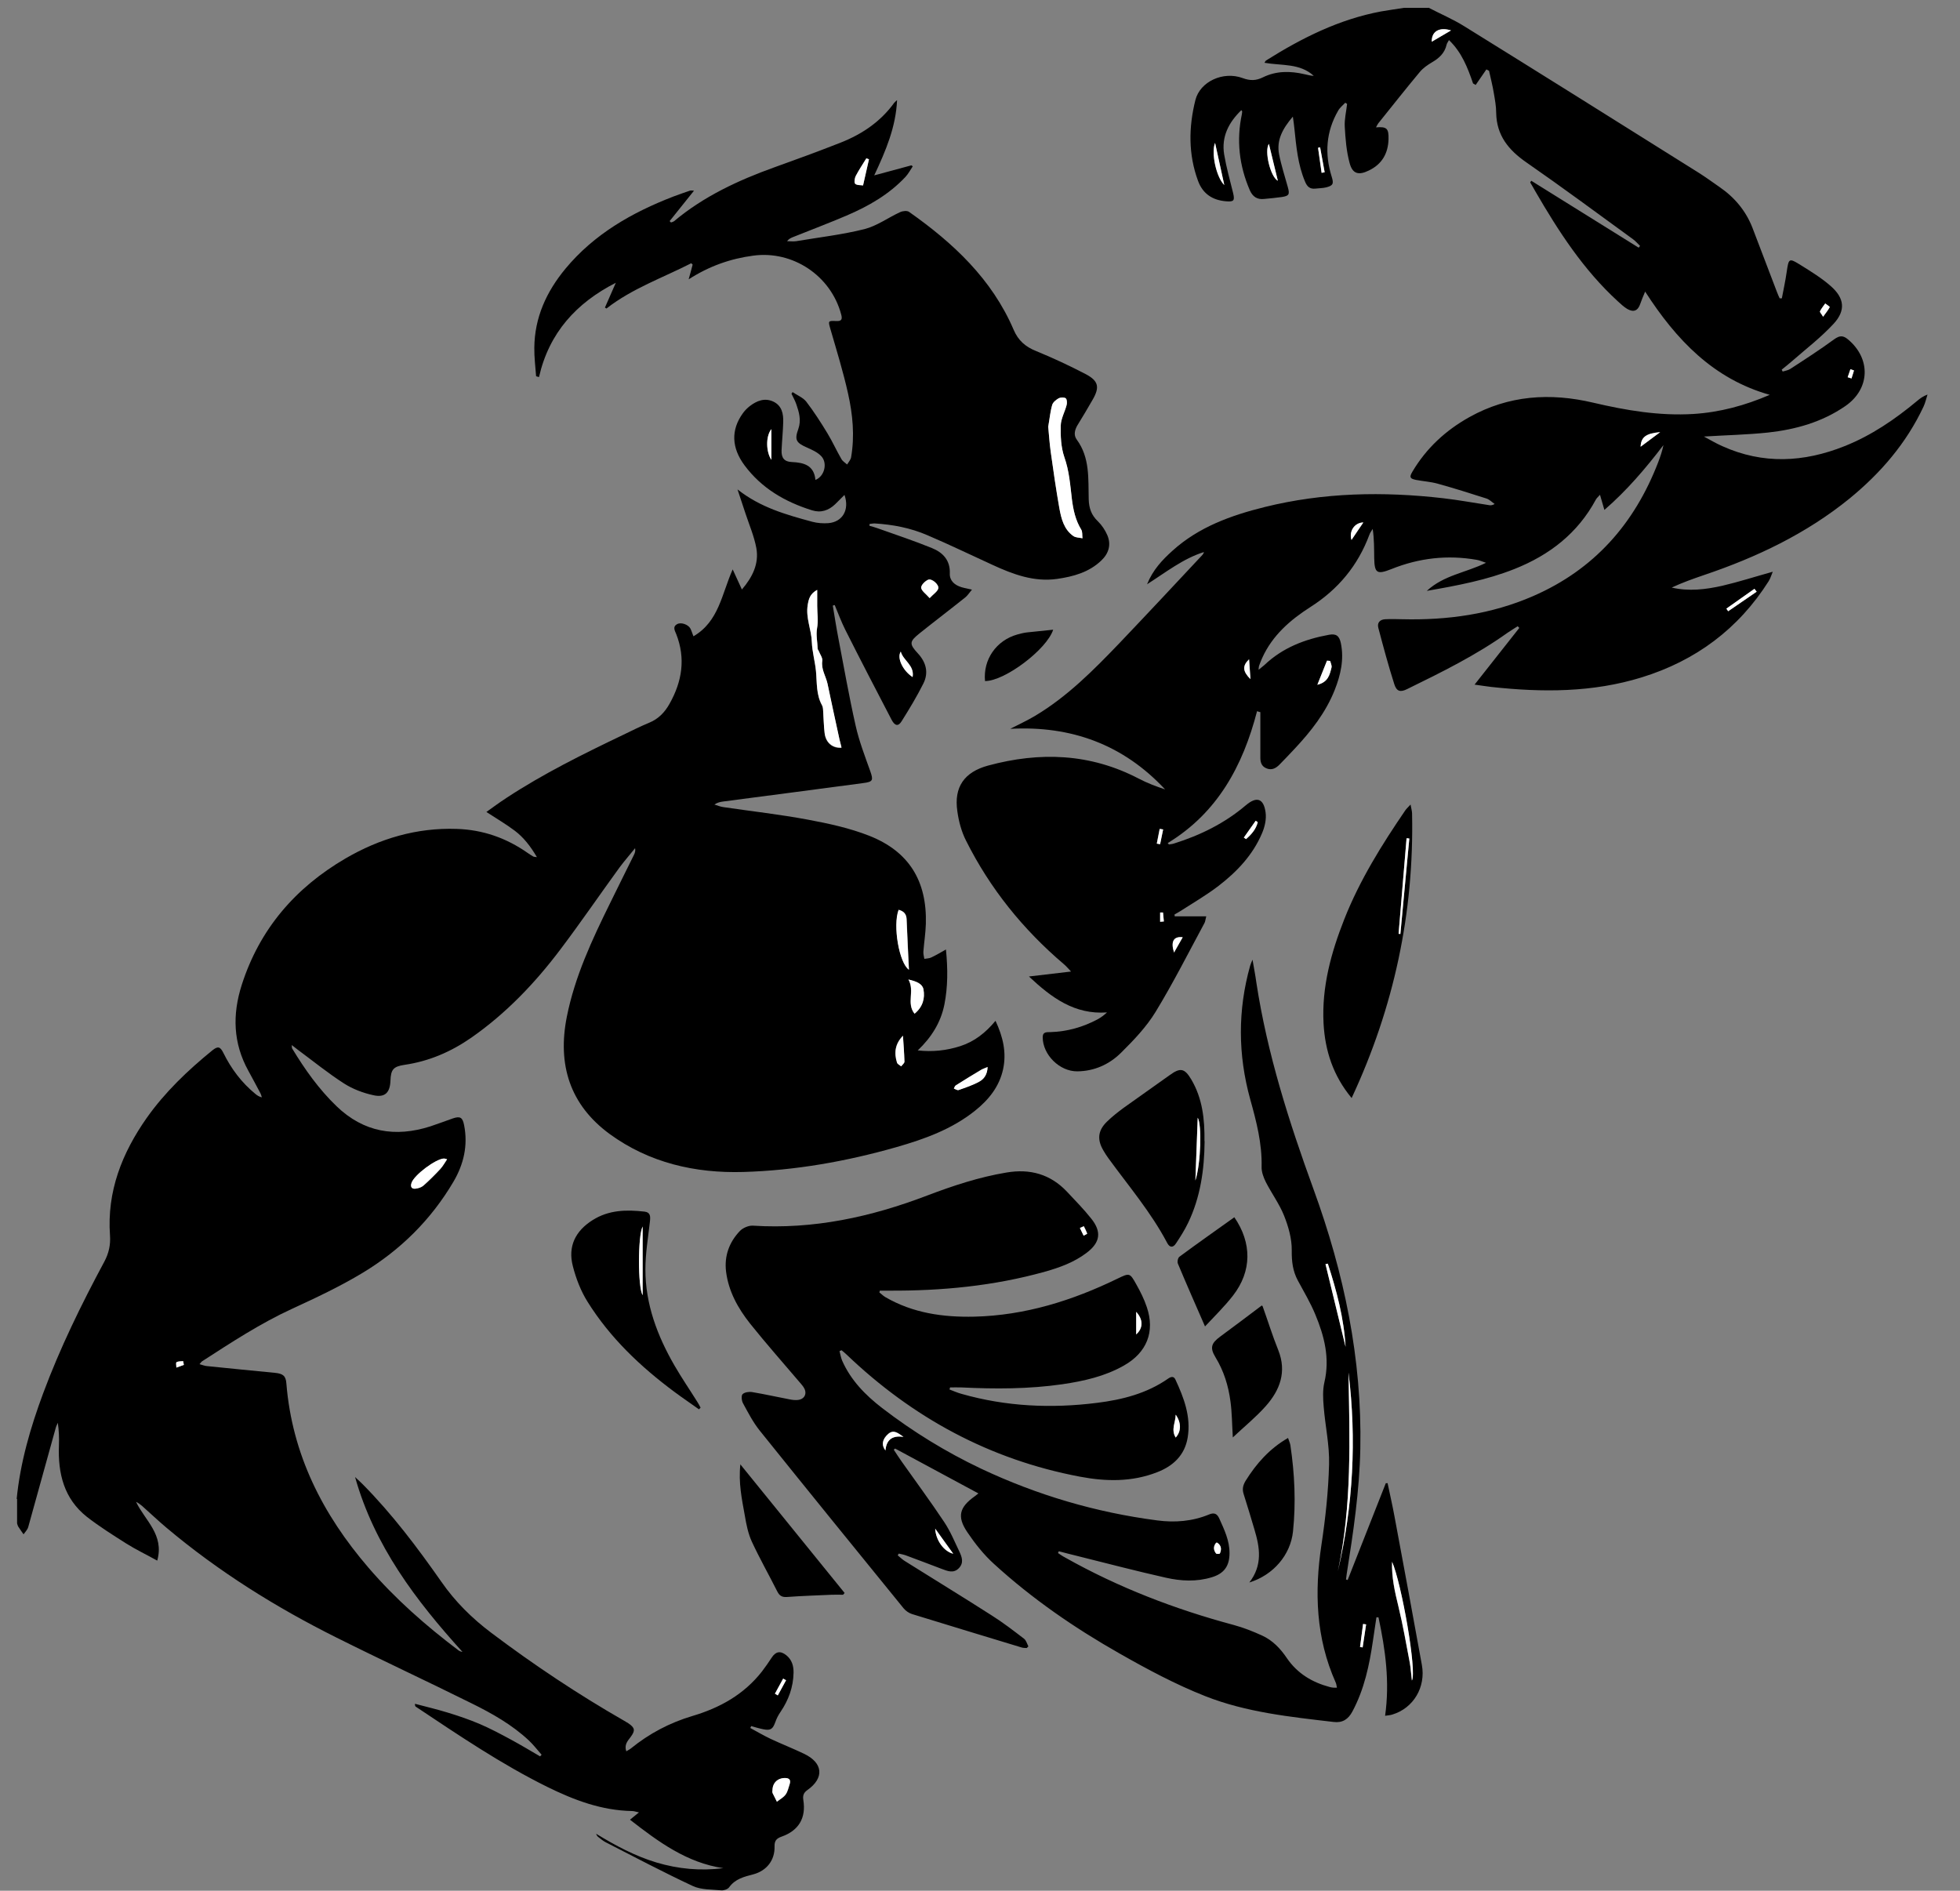
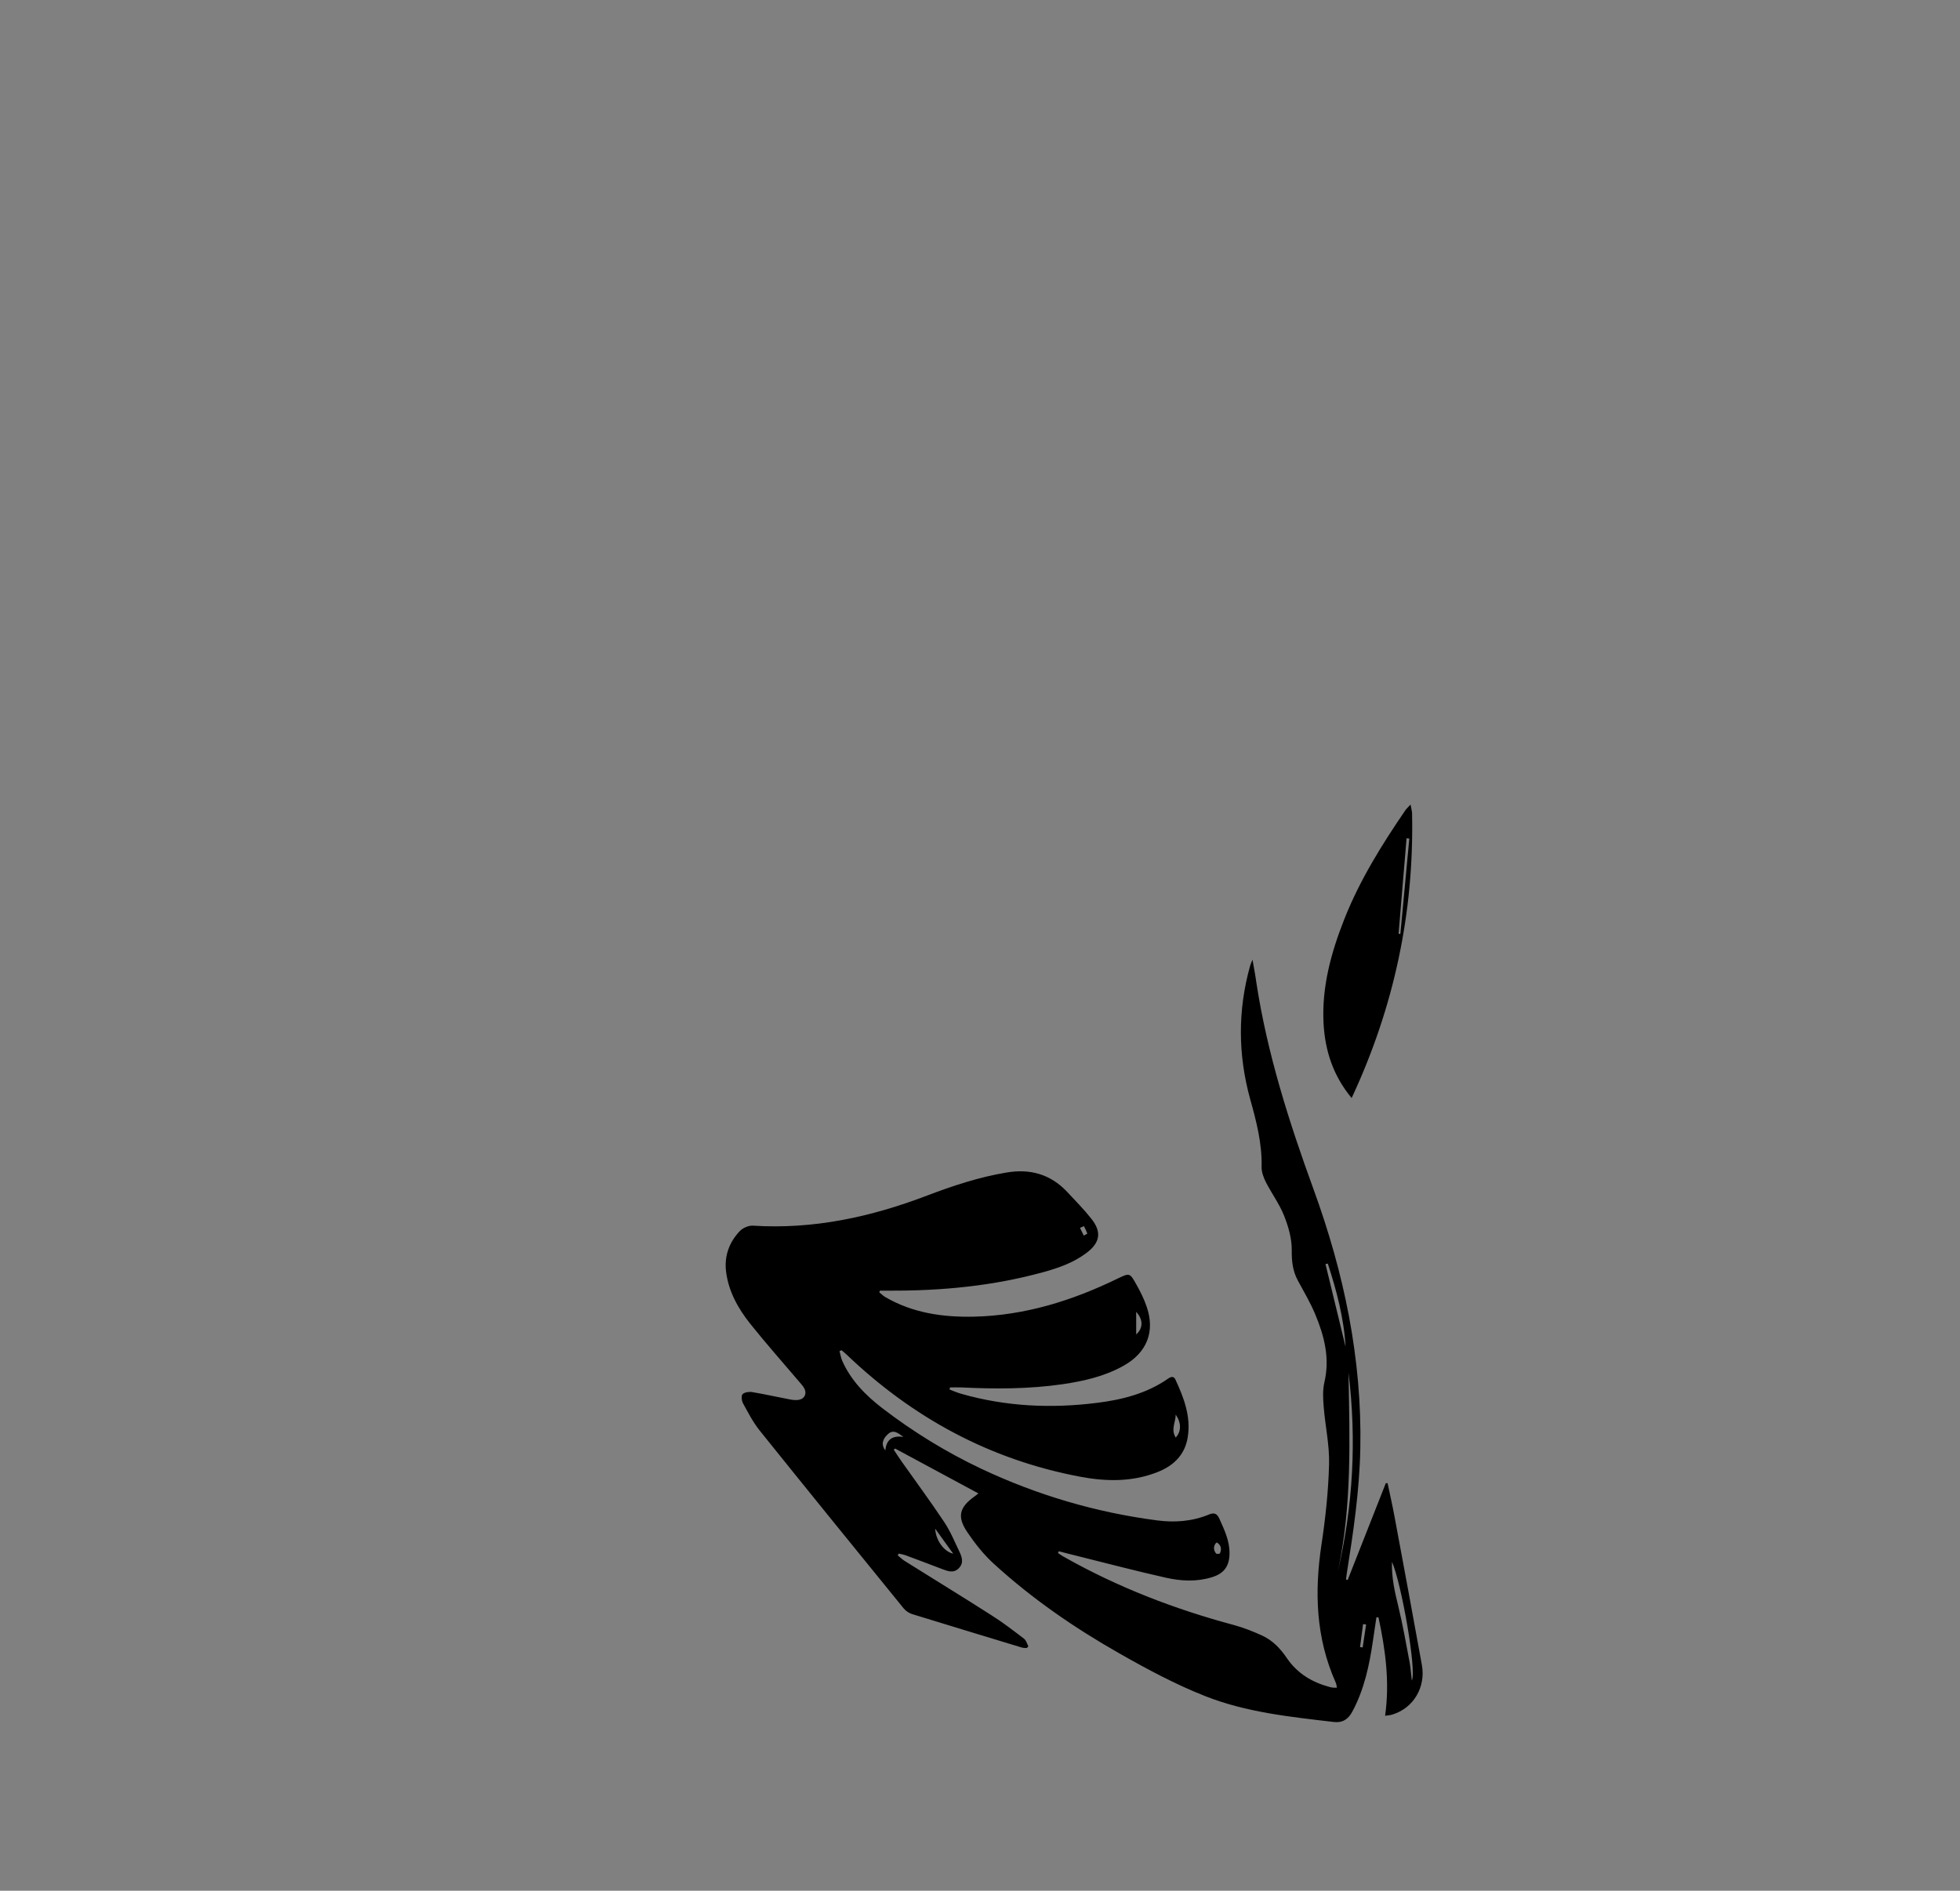
<svg xmlns="http://www.w3.org/2000/svg" id="Layer_1" data-name="Layer 1" version="1.1" viewBox="0 0 1423.7 1373.4">
  <rect x="0" y="0" width="1423.7" height="1373.4" fill="#808080" stroke="none" />
  <defs>
    <style>.cls-1{fill:#000}.cls-1,.cls-3,.cls-4{stroke-width:0}.cls-3{fill:#6868ea}.cls-4{fill:#fff}.cls-5{display:none}</style>
  </defs>
-   <path class="cls-1" d="M12.1 1088.9c2.6-26.5 10-51.9 19.2-76.7 12.3-33.1 27.8-64.7 44.5-95.8 3.2-6 4.6-12.1 4.1-19-2.3-31.9 8.7-59.8 26.7-85.4 13.3-18.8 29.8-34.5 47.6-49 4-3.2 5.7-2.9 8 1.7 5.7 11.6 13.3 21.7 23.3 29.9 1.2 1 2.6 2 4.7 2.5-.3-1-.6-2.2-1.1-3.1-2.9-5.4-5.7-10.8-8.7-16.2-11.1-20.1-11.7-40.8-4.8-62.4 13-40.6 39-70.6 75.3-91.8 24.9-14.5 51.8-22.5 80.9-21.5 18.9.6 36 6.6 51.4 17.4 1.4.9 2.7 1.9 4.2 2.7.4.2.9.2 2.6.4-4.6-7.8-9.6-14.3-16.1-19.2-6.4-4.8-13.4-8.9-20.6-13.6 4.8-3.4 9.6-7 14.7-10.3 26.8-17.6 55.4-31.7 84.2-45.5 6.4-3.1 12.8-6.3 19.3-9 6.8-2.8 11.4-7.6 14.9-13.9 9.1-16.2 11.7-32.9 4.8-50.5-1-2.5-2.9-5.4.8-7.3 2.8-1.5 8 .4 9.5 3.3.8 1.6 1.3 3.3 2.2 5.6 18.5-10.8 20.5-30.6 28.5-48.6 2.4 5.2 4.4 9.6 6.7 14.6 7.7-9 12.5-18.7 10.5-30-1.6-8.7-5.2-17-8-25.5-1.8-5.4-3.6-10.9-5.7-17.2 16.7 13.2 35.5 18.4 54.3 23.5 3.7 1 7.9 1.3 11.8 1 10.2-.9 15.4-9.7 11.6-20.5l-6.7 6.7c-4.8 4.6-10.4 6.5-16.8 4.5-19.6-6.1-36.7-16-49.1-32.7-9.5-12.8-9.9-25.7-1.3-37.7 1.4-2 3.2-3.8 5.1-5.3 5.1-3.9 10.8-6.2 17.1-3.3 6.3 3 7.4 8.9 7.2 15.1-.2 6.8-.9 13.5-1.2 20.3-.2 5.5 2 8.3 7.4 8.5 8.9.4 16.2 2.4 17.2 13 6.8-2.7 9-12.6 4-17.5-2.7-2.7-6.5-4.4-10.1-6-8-3.5-9.2-5.6-6.3-13.6 2.2-6.3.5-12.1-1.5-17.9-.9-2.6-2.3-5.1-3.5-7.6l.8-1.2c3.3 2.3 7.5 3.9 9.9 6.9 5.6 7.3 10.6 15.1 15.4 23 3.7 6.1 6.6 12.6 10.2 18.8.9 1.6 2.7 2.6 4.1 3.9 1-1.7 2.6-3.4 2.9-5.2 2.7-15.6 1.2-31.1-2.2-46.3-3.5-15.8-8.3-31.3-12.8-46.8-1.7-6-1.9-6.2 4.3-5.9 4 .2 4.4-1.5 3.5-4.8-7.5-28.2-35.2-46.6-63.9-42.7-16.5 2.2-31.8 7.5-46.9 17.2 1.2-4.3 2.1-7.5 2.9-10.7l-1-1c-20.7 10.6-42.9 18.3-61.6 32.9-.4-.2-.8-.5-1.1-.7 2.6-6 5.3-12 7.9-18-28.6 14.6-48.5 36.3-55.8 68.5l-2.1-.6c-.5-6.9-1.4-13.8-1.3-20.7.2-22 8.8-40.7 22.6-57.4 20.9-25.2 48.3-40.8 78.3-52.4 4-1.5 8-2.9 12.1-4.3.8-.3 1.8 0 3 0-6.1 7.6-11.9 14.9-17.7 22.1.3.3.6.7 1 1 .8-.3 1.7-.5 2.3-1 21.5-18 46.5-29.6 72.6-39 16.2-5.8 32.3-11.7 48.3-18 15.5-6.1 29-15.2 38.9-28.9.4-.5.9-.9 2.1-2-.9 19.6-8.1 36.6-16.6 54.7 10-2.7 18.5-5 27-7.3.3.2.6.5 1 .7-1.7 2.6-3.2 5.4-5.3 7.7-12 12.8-26.9 21.3-42.8 28.1-12.9 5.5-26.1 10.5-39.1 15.7-1.5.6-2.9 1.3-4.1 2.9 2.2 0 4.5.3 6.6 0 16.6-2.8 33.4-4.7 49.7-8.8 9-2.3 17.1-8.3 25.8-12.3 1.9-.9 5.1-1.2 6.5-.2 32.1 22.6 60.2 48.8 76 85.7 3.3 7.7 8.5 12.3 16.3 15.4 12.2 5 24.2 10.6 35.9 16.7 9.6 5 10.4 9.7 5 18.9-3.4 5.9-6.8 11.7-10.4 17.5-2.3 3.6-3.6 7.7-1 11.2 9.7 13.2 8.3 28.5 8.7 43.4.2 6.4 1.9 11.4 6.6 15.9 2.9 2.8 5.3 6.4 6.9 10.1 3 7 1 13.4-4.4 18.5-8.9 8.5-20.2 11.6-32 13.3-16.8 2.4-32-3.3-46.8-10.1-15.8-7.2-31.4-14.8-47.4-21.6-12.2-5.3-25.2-7.8-38.6-8.6-1.1 0-2.3.3-3.5.4 0 .4 0 .9-.1 1.3 2 .6 4 1.1 5.9 1.8 13.2 4.7 26.5 9.1 39.5 14.4 7.9 3.2 13.4 8.8 13 18.5-.2 5.2 3.5 8.4 8.4 9.9 2.2.7 4.5 1 7.7 1.8-1.9 2.2-3.1 4.2-4.8 5.6-11 8.8-22.2 17.3-33.2 26.1-7.5 6-7.7 7.7-1.3 14.6 6.1 6.6 7.9 14.1 4 21.9-4.7 9.4-10.2 18.5-15.8 27.4-2.4 3.9-4.9 3.5-7.3-1.1-11.3-21.7-22.6-43.4-33.6-65.3-2.9-5.8-5.2-12-7.7-18-.5.1-.9.3-1.4.4 1.3 7.8 2.5 15.6 4 23.4 4.1 21.3 7.8 42.6 12.6 63.8 2.5 11.2 6.7 22.1 10.6 33 2.3 6.6 2.1 7.8-5 8.7-33.9 4.5-67.9 9-101.8 13.4-2.1.3-4.2.7-6.4 2.2 2.2.7 4.4 1.6 6.7 1.9 20.4 3 41 5.3 61.3 9.1 15 2.8 30.3 6.1 44.5 11.7 28.9 11.4 42 32.9 41.1 64-.2 6.8-1.3 13.5-1.8 20.2-.1 1.7.4 3.4.7 5.2 1.7-.3 3.5-.3 5-1 3.4-1.6 6.6-3.5 10.7-5.8 1.4 14.1 1.4 27-1.1 39.8-2.6 13.2-9.5 24.1-19.4 33.5 10.8 1.2 20.9.1 30.9-3.1 10.2-3.3 18.3-9.6 25.6-18.4 5.5 11.8 8.1 23.1 5.5 35.2-2.8 12.8-10.6 22.3-20.5 30.2-16.8 13.4-36.6 20.5-56.8 26.3-36.4 10.4-73.6 17-111.4 18.1-34.9 1-68.3-6.6-97.1-27.6-28.9-21.2-38-50.4-31.1-85.1 5.8-29.2 18.3-55.9 31.3-82.3 5.7-11.7 11.6-23.4 17.4-35.2.7-1.4 1.3-2.9.9-5-3.8 4.7-7.7 9.2-11.3 14-14.4 19.8-28.2 40-43 59.6-18.4 24.4-39.4 46.4-64.6 64-14.8 10.3-30.8 17.2-48.7 19.8-8 1.2-9.8 3.4-10.1 11.4-.3 8.8-4 12.6-12.6 10.6-7.3-1.6-14.7-4.4-21-8.4-11.7-7.5-22.5-16.3-33.6-24.5-1.3-1-2.6-2-4.5-3.5.2 1.4 0 2.1.3 2.5 9.2 15.2 19.4 29.6 32.3 42 19.7 18.9 42.6 22.7 68 14.6 5.5-1.8 10.9-3.9 16.4-5.8 5.3-1.8 7.1-.8 8.2 4.9 2.9 14.7-.3 28.4-7.7 41-16.3 27.7-38.6 49.7-65.9 66.2-16.4 9.9-33.8 18.1-51.2 26.1-23.1 10.6-44.3 24.5-65.5 38.2-.5.3-.8.9-1.9 2.1 2.2.6 3.8 1.3 5.4 1.4 16.5 1.7 32.9 3.3 49.4 4.9 5.9.6 7.9 2.2 8.3 7.8 4.2 51.6 26.4 95.1 59.6 133.7 19.4 22.6 41.6 42.1 65.3 60 .8.6 1.7 1 3 1.2-33.9-37.4-64-77.1-78-127 1.8 1.7 3.6 3.3 5.4 5.1 21.5 21.7 39.8 46 57.3 71 10 14.4 22.2 26.5 36.3 37.1 30.8 23.2 62.9 44.6 96.4 63.8l3 1.8c4.9 3.3 5.3 5.3 1.7 10.1-2.2 2.9-4.7 5.6-3.1 10.3 1.3-.8 2.4-1.3 3.4-2.1 13.3-10.8 28.1-18.6 44.5-23.5 20-5.9 37.5-15.6 50.6-32.3 2.5-3.3 4.9-6.7 7.1-10.1 2.9-4.5 6.3-5.2 10.6-1.8 4.1 3.3 5.4 7.8 5.3 12.8-.2 10.4-3.6 19.7-9.4 28.3-1.6 2.3-2.9 4.8-3.8 7.4-1.9 5.2-3.4 6.4-8.8 5.3-3-.6-5.9-1.5-8.8-2.3-.2.5-.4.9-.6 1.4 5 2.7 9.9 5.6 15 8 7.9 3.7 16.1 6.9 24 10.7 13.9 6.6 14.9 17.6 2.4 26.4-2.7 1.9-3.4 4-2.9 7.2 2.1 13-3.3 22.2-15.8 26.6-3.7 1.3-5.2 3-5.1 7.1.3 10-5.7 17.7-15.5 20.3-6.6 1.7-13.1 3.3-17.5 9.4-1 1.4-3.9 2.4-5.8 2.2-7-.7-14.6-.3-20.7-3.2-21.4-10-42.2-21-63.3-31.8-1.9-1-3.5-2.4-5.2-3.7-.7-.5-1.2-1.3-1.6-2.4 13.9 8.5 28.2 16.2 43.9 20.9 15.8 4.7 31.9 6.2 48.5 4.1-26.5-3.9-47.1-19.1-67.8-35.2 2.1-1.7 3.9-3.2 6.5-5.3-2.3-.5-3.6-1-5-1-22.1-.4-42-7.9-61.5-17.5-33.6-16.6-64.5-37.6-95.6-58.3-.4-.3-.6-.7-.6-2.1 7.9 2.1 16 4 23.8 6.4 7.9 2.4 15.8 5.1 23.3 8.3 7.7 3.3 15.2 7.3 22.6 11.3 7.2 3.9 14.2 8.1 21.2 12.2l1.1-1.2c-3.1-3.5-5.9-7.2-9.3-10.4-12.2-11.4-26.7-19.6-41.5-26.9-32.6-16.2-65.6-31.5-98.2-47.8-44.1-22-85.7-48-123.5-79.8-6.1-5.1-11.8-10.6-17.8-15.9-1.3-1.1-2.7-2.1-4.3-2.9 6.4 13.5 20.7 23.8 15.4 42.7-8.1-4.5-15.7-8.1-22.8-12.6-9.6-6.1-19.3-12.2-28.3-19.2-16.7-13.2-21.1-31.6-20.3-51.9.2-5.3 0-10.7-.8-16.4-.5 1.2-1.2 2.4-1.5 3.6-6.7 24-13.3 48.1-20 72.1-.5 1.9-2.2 3.6-3.4 5.3-1.3-1.9-2.7-3.7-3.9-5.7-.4-.6-.5-1.5-.8-2.2v-17.9zM761.4 310c.5 5 .9 11.6 1.8 18.1 1.9 13.7 3.9 27.5 6.3 41.1 1.4 7.6 3.3 15.4 10.2 20.2 1.7 1.2 4.3 1.1 6.6 1.6-.3-2.1.1-4.6-.9-6.3-4.2-6.8-5.8-14.3-6.8-22.1-1.3-10.3-2-20.6-5.5-30.6-2.5-7.1-2.8-15.2-2.6-22.8.1-5.1 3-10 4.3-15.1.4-1.5.3-4.1-.7-4.8-1.1-.8-3.7-.8-5.1 0-1.9 1.1-4.2 2.8-4.7 4.8-1.3 4.6-1.8 9.5-2.9 15.9zM611.2 543c-.5-2.1-1-3.9-1.4-5.6-2.9-13.5-6-27-8.7-40.5-1.2-5.6-4.7-10.5-3.8-16.7.3-2.2-1.6-4.8-2.6-7.1-.2-.6-.8-1.1-.8-1.7 0-5-1.3-9.8-.4-14.9 1-5.2.1-10.8.1-16.2v-11.6c-5.4 3-6.2 6.8-6.9 11-1.6 9.3 2.7 17.8 3 26.9.2 7 2.3 13.9 3 21 .8 8.4 0 17.1 4.4 24.9.6 1.1.7 2.6.8 3.9.4 5.5.5 10.9 1.1 16.4.8 6.8 5.6 10.9 12.2 10.5zm41.6 117.9c-4.3 11.4.3 38.6 7.5 43.5-.6-12.4-1.2-24.5-1.7-36.7-.2-3.6-1.9-5.8-5.7-6.8zM324.7 842.1c-1.2-.3-1.7-.5-2.1-.5-6 .2-21.8 12-23.6 17.7-.9 2.7 0 4.5 2.8 4.2 2-.2 4.3-.9 5.8-2.2 4.3-3.8 8.4-7.9 12.3-12.1 1.8-2 3.1-4.4 4.9-7zm339.6-105.8c6.1-5 7.6-11.3 6.4-17.7-.7-4-5.1-5.8-10.9-7.1 4.8 8.4-1.6 17.1 4.4 24.8zm-103.2 564.4c0 .7 0 1.4.2 1.9 1 2.1 2 4.1 3.1 6.2 2.1-1.7 4.8-3.1 6.3-5.2 1.6-2.2 2.1-5.1 3-7.7 1-3-.4-4.3-3.4-4.3-5.5 0-9.3 3.7-9.1 9.2zM717.4 775c-2.3 1-3.6 1.4-4.8 2.1-6.2 3.7-12.3 7.5-18.4 11.3-.7.4-.9 1.5-1.4 2.3 1.1.4 2.5 1.4 3.4 1.1 5.1-1.8 10.3-3.5 15-6.1 3.3-1.8 6-5 6.1-10.7zm-42.1-340.5c2.9-3.1 5.6-4.7 6.3-7 .8-2.7-4.6-7.5-7.3-6.4-2.3.9-5.3 3.9-5.1 5.8.2 2.2 3.3 4.3 6.2 7.6zm-19.4 317.7c-5.9 6-6.6 12.6-4.4 19.6.4 1.1 2 1.8 3 2.7.8-1.1 2.4-2.3 2.4-3.4-.1-6.3-.7-12.6-1.1-19zm-29-617.5c1.6-7.2 3-13.1 4.3-19-.6-.2-1.2-.5-1.9-.7-2.6 4.2-5.4 8.4-7.7 12.8-.9 1.7-1.3 4.9-.4 5.7 1.3 1.2 4 .9 5.7 1.2zm27.4 338.6c-3 4.5 1.5 13.9 8.6 18.5 1.5-8.6-6.9-11.9-8.6-18.5zm-94-139.3v-22.3c-4.2 5.2-3.9 16.5 0 22.3zm2.6 896.3c.7.4 1.4.8 2 1.2 2-3.7 4-7.3 6-11l-2.1-1.2c-2 3.7-4 7.3-6 11zM133.6 991.4c-.2-.9-.4-1.8-.5-2.7-1.6.2-3.5 0-4.8.8-.6.3-.1 2.6-.1 3.9 1.8-.7 3.7-1.3 5.5-2z" />
-   <path class="cls-1" d="M1037.7 5.6c8.6 4.5 17.6 8.3 25.8 13.4 57.1 35.4 114 71.1 170.9 106.8 5 3.2 9.8 6.7 14.7 10.1 10.9 7.5 19.1 17.3 23.9 29.7 5.9 15.4 11.8 30.9 17.7 46.4.6 1.6 1.3 3.2 2 4.7h1.6c1.2-6.4 2.6-12.7 3.5-19.1 1.5-10.1 1.6-10.4 10.4-4.9 7.4 4.6 15 9.3 21.5 15 10.1 8.8 11.2 17.8 2.1 27.6-9.2 9.9-20 18.2-30.2 27.1-2.4 2.1-4.9 4.1-7.4 6.1.2.5.5.9.7 1.4 1.9-.6 3.9-.9 5.5-1.9 10.8-7 21.6-14 32-21.6 3.9-2.8 6.4-2.8 9.9.1 16.8 14 16.2 35.9-1.8 48.4-16.9 11.7-36.2 17.1-56.3 19.3-15.2 1.6-30.6 1.9-46.5 2.9 4.5 2.4 8.8 5 13.4 7 29.5 13.3 59.1 11.8 88.7 0 19.6-7.8 36.7-19.5 52.8-32.9 2.1-1.8 4.3-3.4 7.5-4.6-.9 2.9-1.6 6-2.9 8.8-12.5 26.6-31.1 48.2-53.7 66.7-31.5 25.6-67.5 42.7-105.7 55.6-7.9 2.7-15.8 5.5-23.5 9.1 12.4 2.9 24.7 1.4 36.7-1.3 12-2.8 23.8-6.6 36.7-10.2-1.1 2.5-1.7 4.9-3 6.9-22 34.7-53 57.7-92.1 69.8-35.8 11.1-72.4 11-109.2 7-3.6-.4-7.1-1-12.3-1.7 11.4-14.4 21.9-27.8 32.5-41.2l-1.2-1.2c-2.5 1.6-5.1 3.2-7.6 4.9-22.7 16.2-47.7 28.5-72.6 40.7-5 2.5-7.7 1.8-9.4-3.5-4.3-13.5-8-27.2-11.6-40.9-1-3.7 1.1-6.1 5-6.3 4.1-.2 8.3-.1 12.4 0 32.8.8 64.7-3.6 95-16.8 44.4-19.3 73.7-52.6 90.9-97.3 1.5-4 2.9-8 3.8-12.4-12.9 16.9-26.6 33-42.9 47.1-1-3.6-2-6.8-3.2-11-1.5 1.7-2.5 2.5-3 3.5-13.2 24.5-33.7 40.3-59.1 50.4-20.1 8-41.2 12-63.7 15.9 12.5-11.5 28.2-13.1 43-20.4-3-1-4.7-1.8-6.5-2.1-21.4-3.8-42.2-1.4-62.3 6.7-10.4 4.1-12.2 3-12.4-8.1-.1-6.9 0-13.7-1.1-21.1-.8 1.4-1.9 2.7-2.4 4.2-8.3 22.4-22.7 39.7-42.8 52.5-14.7 9.4-27.6 20.6-35 36.9-.9 2-1.7 4-2.4 6-.2.6-.1 1.2-.3 2.7 1.8-1.5 3.1-2.4 4.2-3.4 13.2-12.6 29.4-18.8 46.9-22 5.3-1 7.6.8 8.7 6.2 2.4 11.8-.2 23-4.5 33.9-6.5 16.4-17.2 30-29.2 42.8-3.6 3.8-7.2 7.7-11 11.5-2.6 2.6-5.6 4.2-9.4 2.6-3.9-1.6-4.5-4.9-4.4-8.6v-32.2c-.8-.2-1.6-.4-2.4-.7-10.3 39.7-28.7 73.8-64.9 95.8.3.3.6.7.9 1 1.2-.2 2.5-.3 3.7-.7 19.1-6 36.8-14.7 52.2-27.8 7.8-6.6 12.9-5 14.3 5.2.7 4.9-.6 10.6-2.6 15.2-6.7 15.8-18.3 28-31.6 38.2-8.7 6.7-18.4 12.3-27.7 18.3-1.3.9-2.8 1.6-4.2 2.4 0 .5 0 .9.1 1.4h22.9c-.6 2.3-.7 3.7-1.2 4.7-11.7 21.7-22.8 43.7-35.6 64.7-6.7 11-16 20.7-25.2 29.8-8.5 8.4-19.4 13.3-31.7 13.4-12.9.1-25.1-12.1-25.1-24.8 0-4.2 3.3-3.6 5.7-3.7 12.2-.4 23.5-3.6 34.2-9.3 2.4-1.3 4.5-2.9 6.8-5-23.6 1.7-40.3-10.7-56.7-26.1 10.4-1.2 19.9-2.3 30.6-3.6-2.2-2.3-3.6-4-5.3-5.4-29.6-25.2-53.6-54.9-71-89.7-3.3-6.5-5.3-14-6.3-21.3-2.6-17.7 5.1-28.5 22.3-33.2 37.7-10.2 74.3-8.9 109.5 9.5 6.1 3.2 12.5 5.6 19.1 7.8-30.4-32.6-68.2-46.4-112.5-44 6.1-3.1 12.3-6 18.2-9.5 23.4-14 42.4-33.2 61.1-52.7 20.2-21.2 40.2-42.6 60.2-64 .5-.6 1-1.2 1.2-2.2-15 4.7-27.2 14.4-41.3 23.4 4.3-10.6 11.1-17.7 18.4-24.3 19.1-17.3 42.5-25.7 67-31.8 42.8-10.6 86.1-11.4 129.7-6.4 11.3 1.3 22.6 3.4 33.8 5.1 1 .1 1.9 0 3.6-.9-2-1.4-3.8-3.3-6-4-11.8-3.8-23.6-7.5-35.5-10.8-5.1-1.4-10.4-1.7-15.6-2.7-4.5-.9-5-2-2.7-5.9 10.1-17.1 24.2-30.1 41.4-39.7 28.5-15.9 58.7-17.9 90-10.5 23.9 5.6 48 9.7 72.7 8.2 19.2-1.2 37.4-6.1 55.5-13.9-40.7-11.5-67.7-39.6-90.5-75-1.7 4.1-2.7 6.4-3.5 8.8-1.7 5.1-4.8 6.5-9.5 3.8-2.5-1.5-4.7-3.6-6.9-5.6-25-22.9-43.1-50.9-59.9-79.9-1.2-2.1-2.4-4.3-3.7-6.4.3-.4.5-.8.8-1.2l78 48.6c.3-.4.7-.8 1-1.3-1.7-1.7-3.3-3.5-5.2-4.9-25.7-18.7-51.2-37.6-77.3-55.7-13-9-21.7-19.6-22-36 0-4.8-.9-9.6-1.7-14.3-.9-5.5-2.3-10.9-3.5-16.3-.6-.3-1.3-.6-1.9-1-2.6 3.8-5.2 7.5-7.8 11.3-.6-.4-1.3-.8-1.9-1.1-3.9-11.4-8.2-22.6-17.5-31.5-.7 1.4-1.5 2.3-1.7 3.3-1.4 6.2-5.5 9.9-10.7 12.9-3.2 1.9-6.5 4.2-8.8 7-10.2 12.2-20 24.7-30 37.1-.7.9-1.1 1.9-1.8 3.1 7.8-.6 9.3.7 9.1 8.6-.3 10.3-4.7 18.1-14.2 22.7-7.5 3.7-12 2.6-14.1-5.5-2.3-8.5-3-17.5-3.5-26.3-.3-5.4 1.1-11 1.7-16.5-.4-.3-.9-.6-1.3-.9-1.8 1.9-4 3.6-5.2 5.8-8.8 15.2-9.9 31.3-4.7 47.9 1.6 5.1 1.1 6.5-4 7.8-2.5.6-5.2.6-7.9.9-3.9.4-5.9-1.4-7.4-5-5.3-12.4-6.4-25.6-7.8-38.8-.2-2.4-.6-4.8-1.1-8.5-7.4 8.7-12 17-10 27.4 1.6 8.1 4.2 16 6.4 24 1.4 5.1.8 6.2-4.4 7-4.2.6-8.5 1-12.8 1.4-5.1.6-8.4-1.6-10.5-6.4-7.7-17.9-9.8-36.3-5.7-55.3.1-.6.1-1.3.2-1.9 0-.1-.2-.2-.6-.9-9.2 8.9-14.6 19.3-12.5 32.2 1.6 9.4 4.2 18.7 6.5 28 1.3 5.5.6 6.5-5.2 6-9.8-.8-16.9-5.5-20.3-14.9-7.1-19.3-6.8-39-1.9-58.6 3.4-13.5 20.2-21.2 34.3-16 5.4 2 9.7 2 14.9-.6 9.6-4.7 19.8-4.6 30.1-2.2 2.2.5 4.4 1.1 6.7 1.2-10.1-9.3-23.3-7.3-35.8-9.5.5-.8.7-1.4 1.2-1.7 25.9-16.3 53-29.9 83.5-35.6 5.5-1 11.1-1.7 16.6-2.6h17.9zm-80.8 491.8c7.9-1.9 9-7.4 10.3-12.6.3-1.4-.6-3.2-1-4.7-.8 0-1.5-.1-2.3-.2l-7 17.5zm-35.2-392.9c-3.5 5.1 1.2 24.1 6.5 26.8-2.2-8.9-4.3-17.7-6.5-26.8zm-32.4 29.9c-2.2-10.2-4.5-20.3-6.7-30.6-3 7.2.9 25 6.7 30.6zM1276 429.8c-.5-.7-1.1-1.4-1.6-2.1l-20.4 14.4c.4.6.9 1.3 1.3 1.9l20.7-14.2zM1054 22.1c-8.3-2.6-14.2.5-14 8.2 4.8-2.8 9.1-5.4 14-8.2zm151.9 291.8c-10.3.9-13.9 3.6-14.2 10.6 5.1-3.8 9.7-7.2 14.2-10.6zm-215.6 65.6c-6.5.1-10.6 6.6-8.6 12.7 3.1-4.6 5.9-8.6 8.6-12.7zM859.1 680.8c-6.7-.8-8.9 3.1-6.3 11.1 2.3-4 4.2-7.4 6.3-11.1zm465.2-450.7c2.1-3 3.7-4.9 4.8-7 .1-.2-2.1-1.7-3.3-2.6-1.3 1.9-2.8 3.6-3.8 5.7-.3.5 1 1.8 2.3 4zm-416 263.2c-.4-5.2-.7-9.5-1-14.4-5 4.8-4.7 8.7 1 14.4zm-4.8 115.1c.5.4 1.1.7 1.6 1.1 3.9-3.4 7.2-7.1 8.5-12.3-.5-.3-1-.7-1.5-1-2.9 4.1-5.7 8.1-8.6 12.2zM960 125.6c.7-.1 1.5-.3 2.2-.4-1.1-6-2.2-12.1-3.3-18.1-.5 0-1 .2-1.5.3.9 6.1 1.7 12.2 2.6 18.3zM840.3 612.8c.8.1 1.5.3 2.3.4.7-3.6 1.5-7.1 2.2-10.7-.8-.1-1.6-.3-2.5-.4-.7 3.6-1.4 7.1-2.1 10.7zm506.4-343.7c-.9-.3-1.7-.6-2.6-.9-.7 1.9-1.4 3.8-2 5.8.9.3 1.9.6 2.8.9.6-1.9 1.2-3.9 1.8-5.8zm-504 400.3c.9 0 1.8-.1 2.7-.2-.2-2.2-.4-4.3-.6-6.5h-2.1v6.5z" />
  <path class="cls-1" d="M638.4 938.5c1.6 1.2 3 2.7 4.7 3.7 20 11.6 41.8 14.7 64.6 14.2 37-.9 71.3-11.7 104.2-27.7 8.5-4.1 8.8-4.2 13.4 4.1 3 5.3 5.8 10.9 7.7 16.6 6.1 18 0 33.1-16.6 42.5-13.9 7.9-29.2 11.3-44.8 13.6-24.3 3.5-48.8 3.5-73.3 2.3-2.7-.1-5.5 0-8.2 0-.1.5-.3 1-.4 1.5 2.9 1.1 5.8 2.4 8.8 3.2 32.3 9.2 65.1 10.7 98.4 6.5 18.4-2.3 36.1-6.8 51.6-17.6 2-1.4 4.1-2 5.3.7 6.2 13.3 11.4 27 8.9 42.1-2.1 12.8-10.5 20.7-22.2 25.2-18.4 7.2-37.3 6.8-56.2 3.2-65.5-12.4-121.5-42.9-169.4-88.7-1.1-1.1-2.4-2.1-3.6-3.1l-1.5.6c.6 2.3 1 4.7 1.9 6.9 6.3 14.3 16.9 25.1 29.1 34.5 22.4 17.2 46.3 31.9 71.8 44 40.7 19.2 83.4 31.8 128 37.6 12.8 1.7 25.5.7 37.6-4.3 3.8-1.6 5.9-.6 7.5 3 3.6 8 7.4 15.9 7.4 25 0 9.4-3.9 14.9-12.9 17.6-11.1 3.4-22.4 2.8-33.4.3-21.4-4.8-42.7-10.4-64-15.7-4.6-1.1-9.1-2.3-13.7-3.5l-.6 1.3c1.7 1.1 3.3 2.3 5.1 3.2 38.7 21.8 79.8 37.6 122.7 49.1 7 1.9 13.8 4.6 20.4 7.6 7.7 3.5 13.4 9.5 18.1 16.5 7.6 11.1 18.3 17.5 31 20.9 1 .3 1.9.4 2.9.5h2.4c-.3-1.5-.4-2.8-.9-3.8-14.4-32.3-15.5-65.8-10.3-100.2 2.9-19.2 5-38.7 5.5-58.2.4-13.9-2.8-27.9-3.9-41.9-.5-5.9-.8-12.1.5-17.7 4.1-17.4 0-33.5-6.6-49.3-3.5-8.5-8.3-16.5-12.7-24.7-3.7-6.9-4.5-13.9-4.4-21.8.1-8.5-2.4-17.3-5.6-25.3-3.4-8.5-9-16.1-13.2-24.3-1.7-3.4-3.2-7.4-3.1-11.1.4-17-3.8-33.1-8.3-49.2-8.9-32.3-9.1-64.6 0-97 .3-1.1.8-2.1 1.7-4.3 1.1 6.4 2.1 11.5 2.8 16.7 7.9 51.6 23.7 101.1 41.5 150 22.2 60.9 35.3 123.3 34 188.4-.6 30.7-5.1 60.9-9.9 91.2-.2 1.3-.3 2.6-.5 3.9.4.1.8.3 1.2.4 9.2-23.4 18.5-46.9 27.7-70.3.4 0 .9 0 1.3-.1 1.7 8.2 3.6 16.3 5.1 24.6 6.7 35.8 13.3 71.6 19.8 107.4 3 16.2-6.1 31.5-21.4 36.1-1.5.5-3.1.6-5.3.9 3.5-24.6.2-48.1-4.8-71.5h-1.5c-.8 5.6-1.7 11.2-2.5 16.8-2.6 17.9-6.3 35.5-15 51.7-3 5.6-7.2 8.3-13.6 7.5-31.6-3.7-63.4-7-93.1-18.7-21.6-8.5-42.3-19.6-62.5-31.1-32.6-18.5-63.4-39.7-91.1-65-7.4-6.7-13.8-14.8-19.4-23.1-7.6-11.3-5.7-18.1 5.4-26 .8-.6 1.5-1.2 2.7-2.1-20.5-11-40.5-21.8-60.5-32.6-.3.3-.7.6-1 .8 1.9 2.9 3.8 5.9 5.8 8.7 10.3 14.6 20.9 28.9 30.8 43.8 4.5 6.7 7.6 14.3 11.1 21.6 1.9 4 3.3 8.2-.4 12-3.9 4-8.2 2.1-12.5.5-8.7-3.3-17.3-6.6-26-9.8-1.6-.6-3.4-.9-5.1-1.3-.3.4-.6.8-.8 1.3 1.8 1.4 3.4 3.1 5.3 4.2 21 13.2 42.2 26.1 63.1 39.5 8.1 5.1 15.7 11 23.3 16.8 1.6 1.2 2.2 3.7 3.2 5.6l-1.2 1.2c-1.2-.1-2.5 0-3.7-.4-26.6-8.1-53.2-16.1-79.7-24.3-2.2-.7-4.5-2.3-6-4.1-35-43-69.9-86-104.6-129.2-4.8-6-8.4-13-12.1-19.8-1-1.8-1.4-5.5-.3-6.6 1.4-1.4 4.7-1.9 7-1.5 9.1 1.5 18.2 3.6 27.3 5.3 1.9.4 4 .6 5.9.4 4.7-.5 6.8-4.5 4.5-8.6-.9-1.6-2.1-2.9-3.3-4.3-12-14.1-24.3-28-35.9-42.5-8.8-11.1-15.7-23.4-17.5-37.8-1.4-11.4 2.3-21.4 10-29.5 2.2-2.3 6.4-4.1 9.5-3.9 44 2.8 85.8-6.3 126.6-21.9 18.7-7.1 37.7-13.4 57.6-16.7 17.1-2.9 31.9 1.2 43.9 13.9 6 6.4 12.2 12.7 17.6 19.5 7.8 9.7 6.6 17.5-3.4 25-9 6.8-19.4 10.6-30.1 13.6-37.1 10.4-75 14-113.4 13.8h-6.6l-.4 1.5zm333.4 202.8c11.1-47.6 13.7-95.8 7.7-144.3.9 48.3 2.6 96.6-7.7 144.3zm39.3-7.1c-.4 11.5 2 22 4.6 32.6 3.3 13.6 5.7 27.4 8.3 41.1.7 3.9.9 7.9 1.5 12.8 3.7-6.6-7.5-70.8-14.5-86.5zm-46.6-216.3c-.6 0-1.1.2-1.7.3 4.9 20 9.7 40.1 14.6 60.1-1.2-20.8-6.5-40.7-12.9-60.4zm-285.2 192.5c.4 8.4 6.3 16.6 13.1 18.2-4.9-6.8-9-12.5-13.1-18.2zm-23.1-66.7c-3.7-2.5-7-5.7-11.1-2.1-4.3 3.8-5.1 8-2 12 .7-8.3 5.5-10.9 13-9.9zm197.8-16.1c0 5.4-3.7 10.7 0 16.6 4.1-4.3 4.2-10.7 0-16.6zm-28.7-58.3c5.1-4.6 5.2-10.7 0-16.4v16.4zm167 210.7c-.7-.1-1.5-.2-2.2-.3-.7 5.6-1.5 11.1-2.2 16.7.6 0 1.3.2 1.9.3.8-5.5 1.7-11.1 2.5-16.6zm-108.9-59.4c-2.1 2.5-2.1 5.2-.1 7.8.4.5 2.6.3 2.8 0 1.3-3 1.1-5.7-1.9-7.8h-.8zm-96.2-229.9-2.7 1.2c.9 1.9 1.8 3.8 2.7 5.6.9-.5 2.6-1.3 2.6-1.5-.7-1.9-1.6-3.6-2.5-5.4zM981.8 797.6c-13.5-16.3-19.3-34.4-20.4-54.2-1.4-26.5 5.5-51.5 15.1-75.8 11.2-28.3 27.2-54 44.3-79 .8-1.2 1.9-2.1 3.8-4.2.5 3 1.1 4.8 1.1 6.6 1.5 72-13.1 140.6-43.9 206.6zm34.1-119.3c.4 0 .9 0 1.3.1 2.2-23.1 4.3-46.2 6.5-69.3-.7 0-1.3-.1-2-.2-1.9 23.1-3.9 46.3-5.8 69.4z" />
-   <path class="cls-1" d="M875 829c-.2 20.6-3 40.6-12 59.3-2.5 5.2-5.6 10.1-8.8 14.9-2 3.1-4.5 3.3-6.4-.4-11.7-22.2-28-41.3-42.7-61.5-1.3-1.7-2.4-3.6-3.5-5.4-4.8-8-4.2-14.6 2.4-21.1 3.8-3.7 8-7 12.2-10.1 11.1-8 22.4-15.8 33.5-23.8 7.6-5.5 10.7-5 15.5 3 8.3 13.9 9.9 29.2 9.7 45zm-6.7 28.5c4-12.7 4.7-40.6 1.7-45.6-.5 14.6-1.1 30.3-1.7 45.6zM507.7 1023.7c-6-4.3-12.1-8.4-18-12.8-24.6-18.3-46.6-39.2-62.9-65.3-4.9-7.8-8.4-16.9-10.7-25.9-3.7-14.3 1.8-25.5 14.3-33.4 11.8-7.5 24.7-7.7 37.8-6.2 4.3.5 4.3 3.5 3.9 7.1-1.3 11.6-3.3 23.3-3.3 34.9 0 25.3 8.7 48.3 21.2 69.9 5.2 9 11.1 17.6 16.6 26.4.8 1.3 1.6 2.7 2.3 4.1l-1.2 1.2zm-40.9-132.8c-3.5 6.8-3.6 43.7 0 49.9v-49.9zM537.7 1063.6c25.9 31.9 50.8 62.7 75.8 93.5-.4.4-.8.9-1.1 1.3-2.8 0-5.5-.1-8.3 0-10.7.5-21.4.8-32.1 1.6-3.7.3-5.7-.6-7.4-4-6.1-12.1-12.8-23.9-18.5-36.2-2.7-5.9-4-12.5-5.1-19-2.1-11.8-4.7-23.6-3.2-37.3zM895.5 1044.2c-.6-9.8-.6-18-1.7-26.1-1.5-11.4-4.8-22.2-10.9-32.2-4.2-6.9-3.1-10.2 3.4-15 10.1-7.4 20.1-15 30.2-22.6 0 0 .6.3.7.7 3.8 10.6 7.1 21.3 11.3 31.7 6.3 15.8 1.2 29.1-9.1 40.7-7.1 8-15.5 14.8-24 22.8zM907.4 1149.6c9.9-12.7 7.7-25.6 3.8-38.6-2.5-8.5-5.1-17.1-7.8-25.6-1.2-3.6-.6-6.5 1.4-9.8 7.8-12.5 17.3-23.3 30.8-31.1.6 1.9 1.4 3.5 1.7 5.2 3.1 20.8 4.1 41.8 1.9 62.8-1.8 16.9-14.2 31.6-31.8 37zM875.3 963.5c-6.8-15.6-13.4-30.5-19.7-45.6-.6-1.4 0-4.3 1.2-5.1 13.1-9.7 26.5-19.1 39.8-28.6 12.8 18.6 12.8 39.1-.9 56.8-6.2 8-13.6 15.2-20.4 22.5zM715.5 494.8c-1.5-15.8 8.2-29.6 23.4-33.9 2.2-.6 4.5-1.2 6.8-1.5 6.4-.7 12.8-1.3 19.3-2-4.6 14.3-35.1 37.3-49.4 37.3z" />
-   <path class="cls-4" d="M761.4 310c1.1-6.3 1.5-11.2 2.9-15.9.6-1.9 2.8-3.7 4.7-4.8 1.4-.7 3.9-.8 5.1 0 .9.7 1.1 3.3.7 4.8-1.3 5.1-4.2 10-4.3 15.1-.2 7.6.2 15.7 2.6 22.8 3.6 10.1 4.3 20.3 5.5 30.6 1 7.8 2.6 15.3 6.8 22.1 1 1.6.6 4.2.9 6.3-2.2-.5-4.8-.4-6.6-1.6-6.9-4.8-8.8-12.6-10.2-20.2-2.4-13.7-4.4-27.4-6.3-41.1-.9-6.5-1.3-13.1-1.8-18.1zM611.2 543c-6.6.4-11.3-3.7-12.2-10.5-.7-5.4-.7-10.9-1.1-16.4 0-1.3-.2-2.8-.8-3.9-4.3-7.8-3.6-16.5-4.4-24.9-.7-7-2.7-14-3-21-.3-9.1-4.5-17.6-3-26.9.7-4.2 1.5-8 6.9-11V440c0 5.4.9 11-.1 16.2-.9 5.2.3 10 .4 14.9 0 .6.6 1.1.8 1.7.9 2.4 2.9 5 2.6 7.1-1 6.2 2.6 11.2 3.8 16.7 2.8 13.5 5.8 27 8.7 40.5.4 1.8.9 3.5 1.4 5.6zM652.8 660.9c3.8 1 5.6 3.2 5.7 6.8.5 12.2 1.1 24.3 1.7 36.7-7.1-4.9-11.8-32.1-7.5-43.5zM324.7 842.1c-1.7 2.5-3 5-4.9 7-3.9 4.2-8 8.3-12.3 12.1-1.5 1.3-3.8 2-5.8 2.2-2.9.3-3.7-1.5-2.8-4.2 1.9-5.7 17.6-17.5 23.6-17.7.5 0 .9.2 2.1.5zM664.3 736.3c-6.1-7.7.4-16.4-4.4-24.8 5.8 1.3 10.1 3.1 10.9 7.1 1.2 6.4-.4 12.7-6.4 17.7zM561.1 1300.7c-.1-5.5 3.6-9.2 9.1-9.2 3 0 4.3 1.3 3.4 4.3-.9 2.6-1.4 5.6-3 7.7-1.5 2.1-4.2 3.5-6.3 5.2-1-2-2.1-4.1-3.1-6.2-.3-.6-.1-1.3-.2-1.9zM717.4 775c-.2 5.7-2.8 8.9-6.1 10.7-4.7 2.6-9.9 4.3-15 6.1-.9.3-2.3-.7-3.4-1.1.4-.8.7-1.9 1.4-2.3 6.1-3.9 12.2-7.6 18.4-11.3 1.2-.7 2.6-1.1 4.8-2.1zM675.3 434.5c-2.9-3.3-6-5.3-6.2-7.6-.1-1.9 2.9-4.9 5.1-5.8 2.7-1.1 8.1 3.7 7.3 6.4-.7 2.3-3.4 3.9-6.3 7zM655.9 752.2c.4 6.3.9 12.6 1.1 19 0 1.1-1.6 2.3-2.4 3.4-1-.9-2.7-1.6-3-2.7-2.2-7-1.5-13.6 4.4-19.6zM626.9 134.7c-1.6-.3-4.4 0-5.7-1.2-.9-.9-.4-4.1.4-5.7 2.3-4.4 5.1-8.5 7.7-12.8.6.2 1.2.5 1.9.7-1.3 5.9-2.7 11.8-4.3 19zM654.3 473.3c1.7 6.5 10.1 9.9 8.6 18.5-7.1-4.6-11.6-13.9-8.6-18.5zM560.3 334c-3.9-5.8-4.2-17 0-22.3V334zM562.9 1230.3c2-3.7 4-7.3 6-11l2.1 1.2c-2 3.7-4 7.3-6 11-.7-.4-1.4-.8-2-1.2zM133.6 991.4c-1.8.7-3.7 1.3-5.5 2 0-1.4-.5-3.6.1-3.9 1.3-.8 3.2-.6 4.8-.8.2.9.4 1.8.5 2.7zM956.9 497.4l7-17.5c.8 0 1.5.1 2.3.2.4 1.6 1.3 3.3 1 4.7-1.3 5.2-2.4 10.7-10.3 12.6zM921.7 104.5c2.2 9 4.3 17.8 6.5 26.8-5.3-2.7-10-21.6-6.5-26.8zM889.3 134.4c-5.8-5.6-9.7-23.4-6.7-30.6 2.2 10.2 4.5 20.3 6.7 30.6zM1276 429.8l-20.7 14.2c-.4-.6-.9-1.3-1.3-1.9l20.4-14.4c.5.7 1.1 1.4 1.6 2.1zM1054 22.1c-4.9 2.9-9.2 5.4-14 8.2-.2-7.7 5.7-10.8 14-8.2zM1205.9 313.9c-4.5 3.4-9.1 6.8-14.2 10.6.3-7 3.9-9.7 14.2-10.6zM990.3 379.5c-2.7 4-5.5 8-8.6 12.7-2-6.1 2.1-12.6 8.6-12.7zM859.1 680.8c-2.1 3.7-4.1 7.1-6.3 11.1-2.5-8-.3-11.9 6.3-11.1zM1324.3 230.1c-1.3-2.2-2.6-3.5-2.3-4 1-2 2.5-3.8 3.8-5.7 1.2.9 3.4 2.4 3.3 2.6-1.1 2.1-2.6 4-4.8 7zM908.3 493.3c-5.7-5.7-6-9.6-1-14.4.3 4.8.6 9.1 1 14.4zM903.5 608.4c2.9-4.1 5.7-8.1 8.6-12.2.5.3 1 .7 1.5 1-1.2 5.1-4.6 8.9-8.5 12.3-.5-.4-1.1-.7-1.6-1.1zM960 125.6c-.9-6.1-1.7-12.2-2.6-18.3.5 0 1-.2 1.5-.3 1.1 6 2.2 12.1 3.3 18.1-.7.1-1.5.3-2.2.4zM840.3 612.8c.7-3.6 1.4-7.1 2.1-10.7.8.1 1.6.3 2.5.4-.7 3.6-1.5 7.1-2.2 10.7-.8-.1-1.5-.3-2.3-.4zM1346.7 269.1c-.6 1.9-1.2 3.9-1.8 5.8-.9-.3-1.9-.6-2.8-.9.7-1.9 1.4-3.8 2-5.8.9.3 1.7.6 2.6.9zM842.7 669.4v-6.5h2.1c.2 2.2.4 4.3.6 6.5-.9 0-1.8.1-2.7.2zM971.8 1141.3c10.3-47.7 8.6-96.1 7.7-144.3 6 48.6 3.4 96.7-7.7 144.3zM1011.1 1134.2c7 15.7 18.2 80 14.5 86.5-.6-4.9-.8-8.9-1.5-12.8-2.6-13.7-5-27.5-8.3-41.1-2.6-10.6-5-21.1-4.6-32.6zM964.5 917.9c6.4 19.7 11.7 39.6 12.9 60.4-4.9-20-9.7-40.1-14.6-60.1.6 0 1.1-.2 1.7-.3zM679.3 1110.4c4.1 5.7 8.2 11.4 13.1 18.2-6.7-1.6-12.7-9.8-13.1-18.2zM656.2 1043.7c-7.5-1.1-12.3 1.6-13 9.9-3.1-4-2.3-8.2 2-12 4.1-3.6 7.4-.3 11.1 2.1zM854 1027.6c4.2 5.9 4 12.2 0 16.6-3.6-5.8 0-11.2 0-16.6zM825.3 969.3v-16.4c5.2 5.7 5.1 11.8 0 16.4zM992.3 1180c-.8 5.5-1.7 11.1-2.5 16.6-.6 0-1.3-.2-1.9-.3.7-5.6 1.5-11.1 2.2-16.7.7.1 1.5.2 2.2.3zM883.4 1120.6c.5 0 .7-.1.8 0 3 2 3.2 4.8 1.9 7.8-.2.4-2.4.5-2.8 0-2-2.6-2-5.3.1-7.8zM787.2 890.7c.9 1.8 1.8 3.5 2.5 5.4 0 .2-1.7 1-2.6 1.5-.9-1.9-1.8-3.8-2.7-5.6l2.7-1.2zM1015.9 678.3c1.9-23.1 3.9-46.3 5.8-69.4.7 0 1.3.1 2 .2-2.2 23.1-4.3 46.2-6.5 69.3-.4 0-.9 0-1.3-.1zM868.3 857.5c.6-15.2 1.1-30.9 1.7-45.6 3 4.9 2.4 32.8-1.7 45.6zM466.8 890.9v49.9c-3.6-6.1-3.5-43.1 0-49.9z" />
</svg>